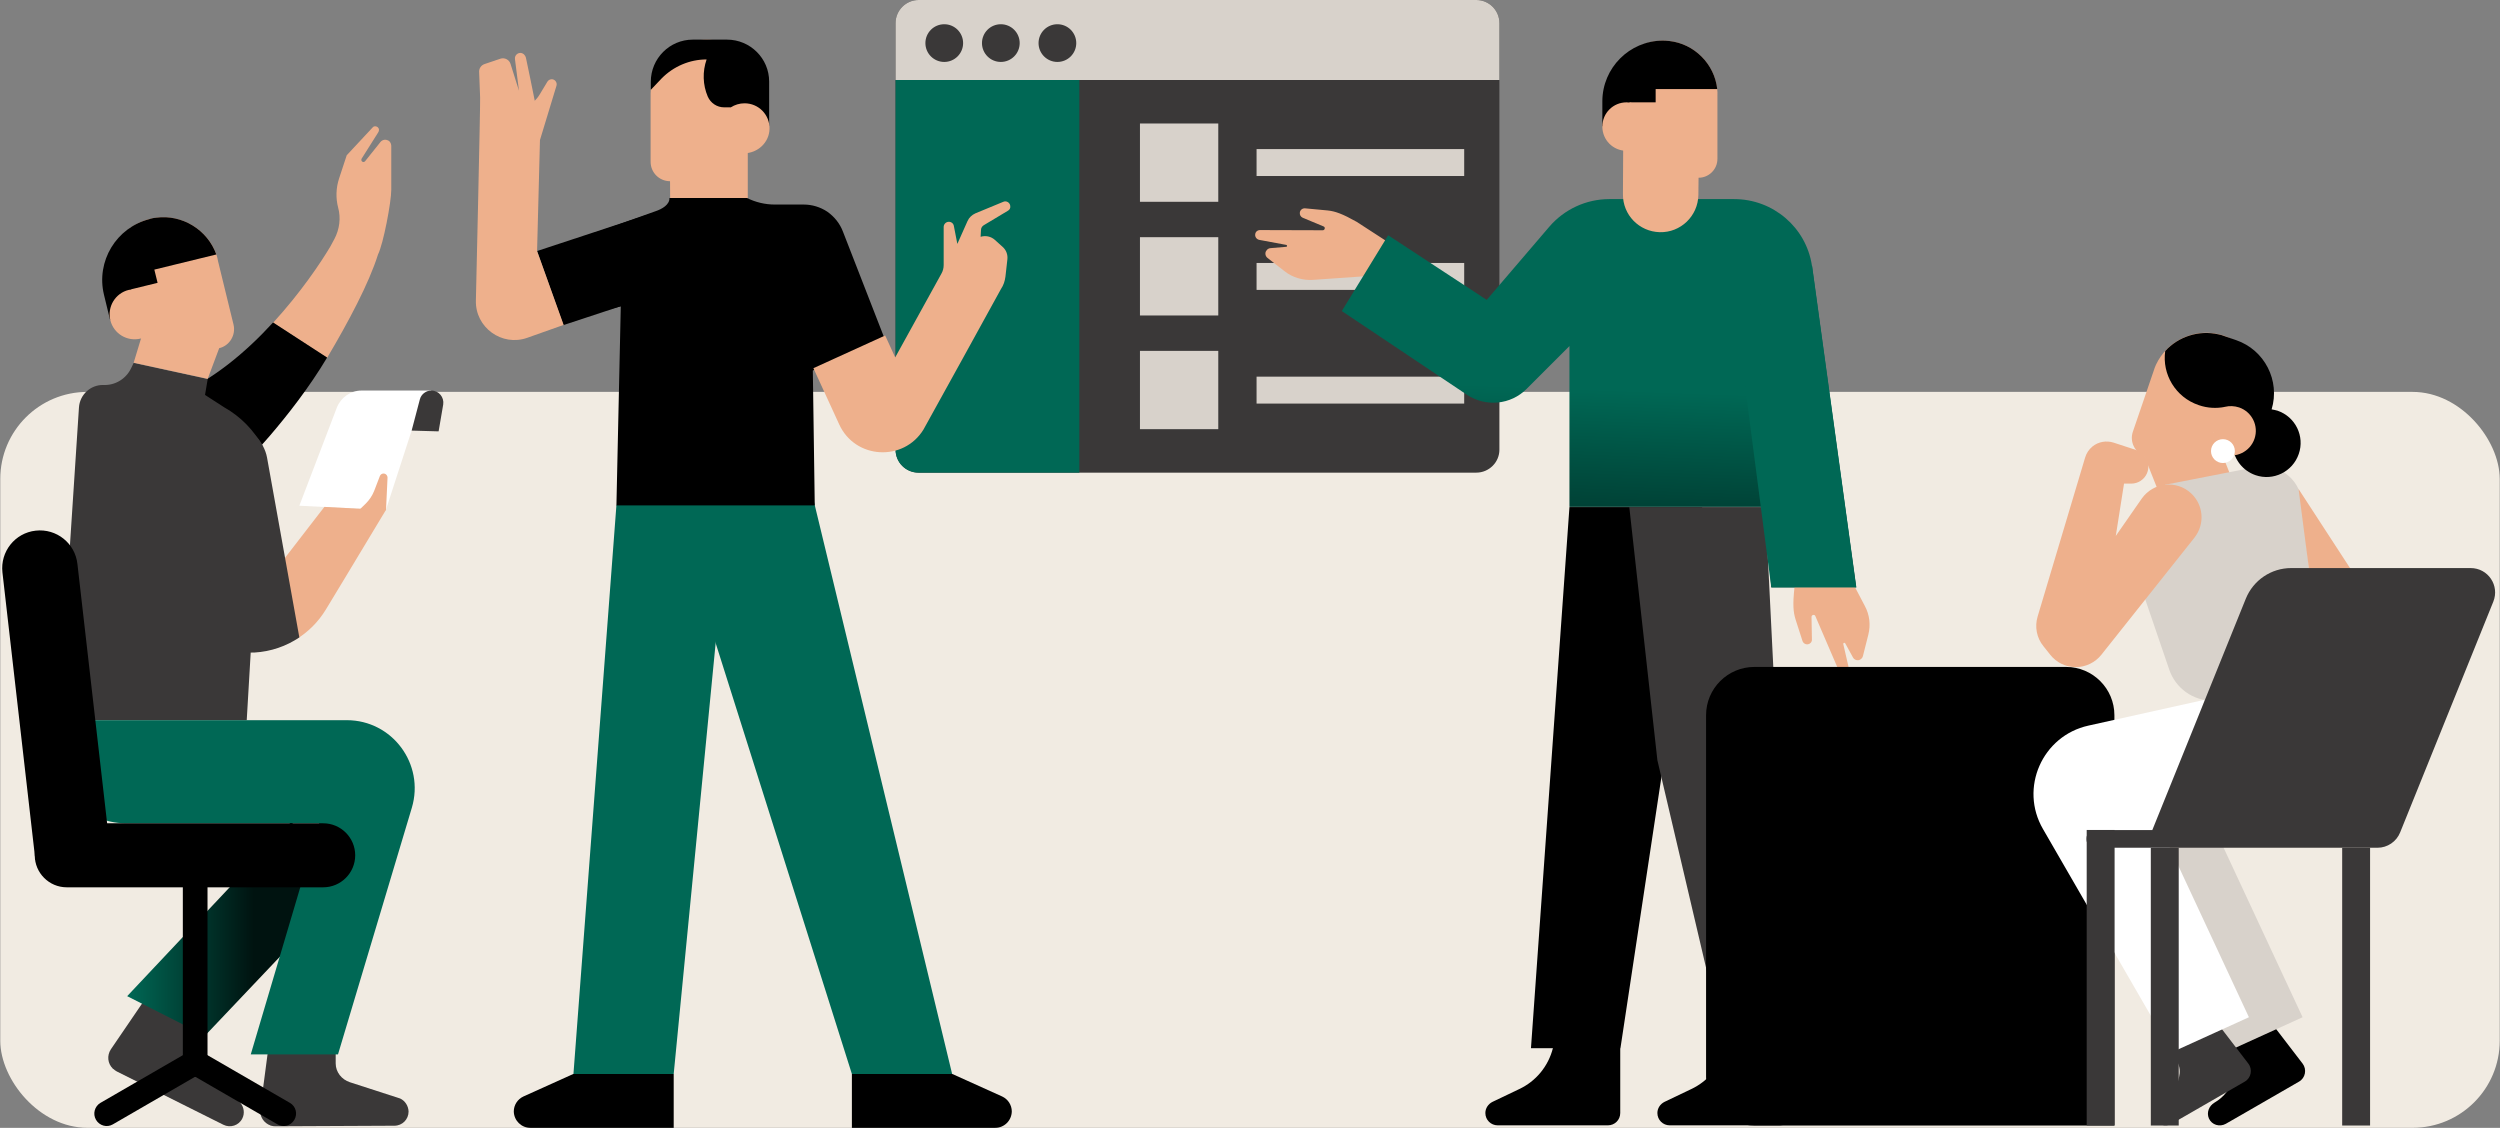
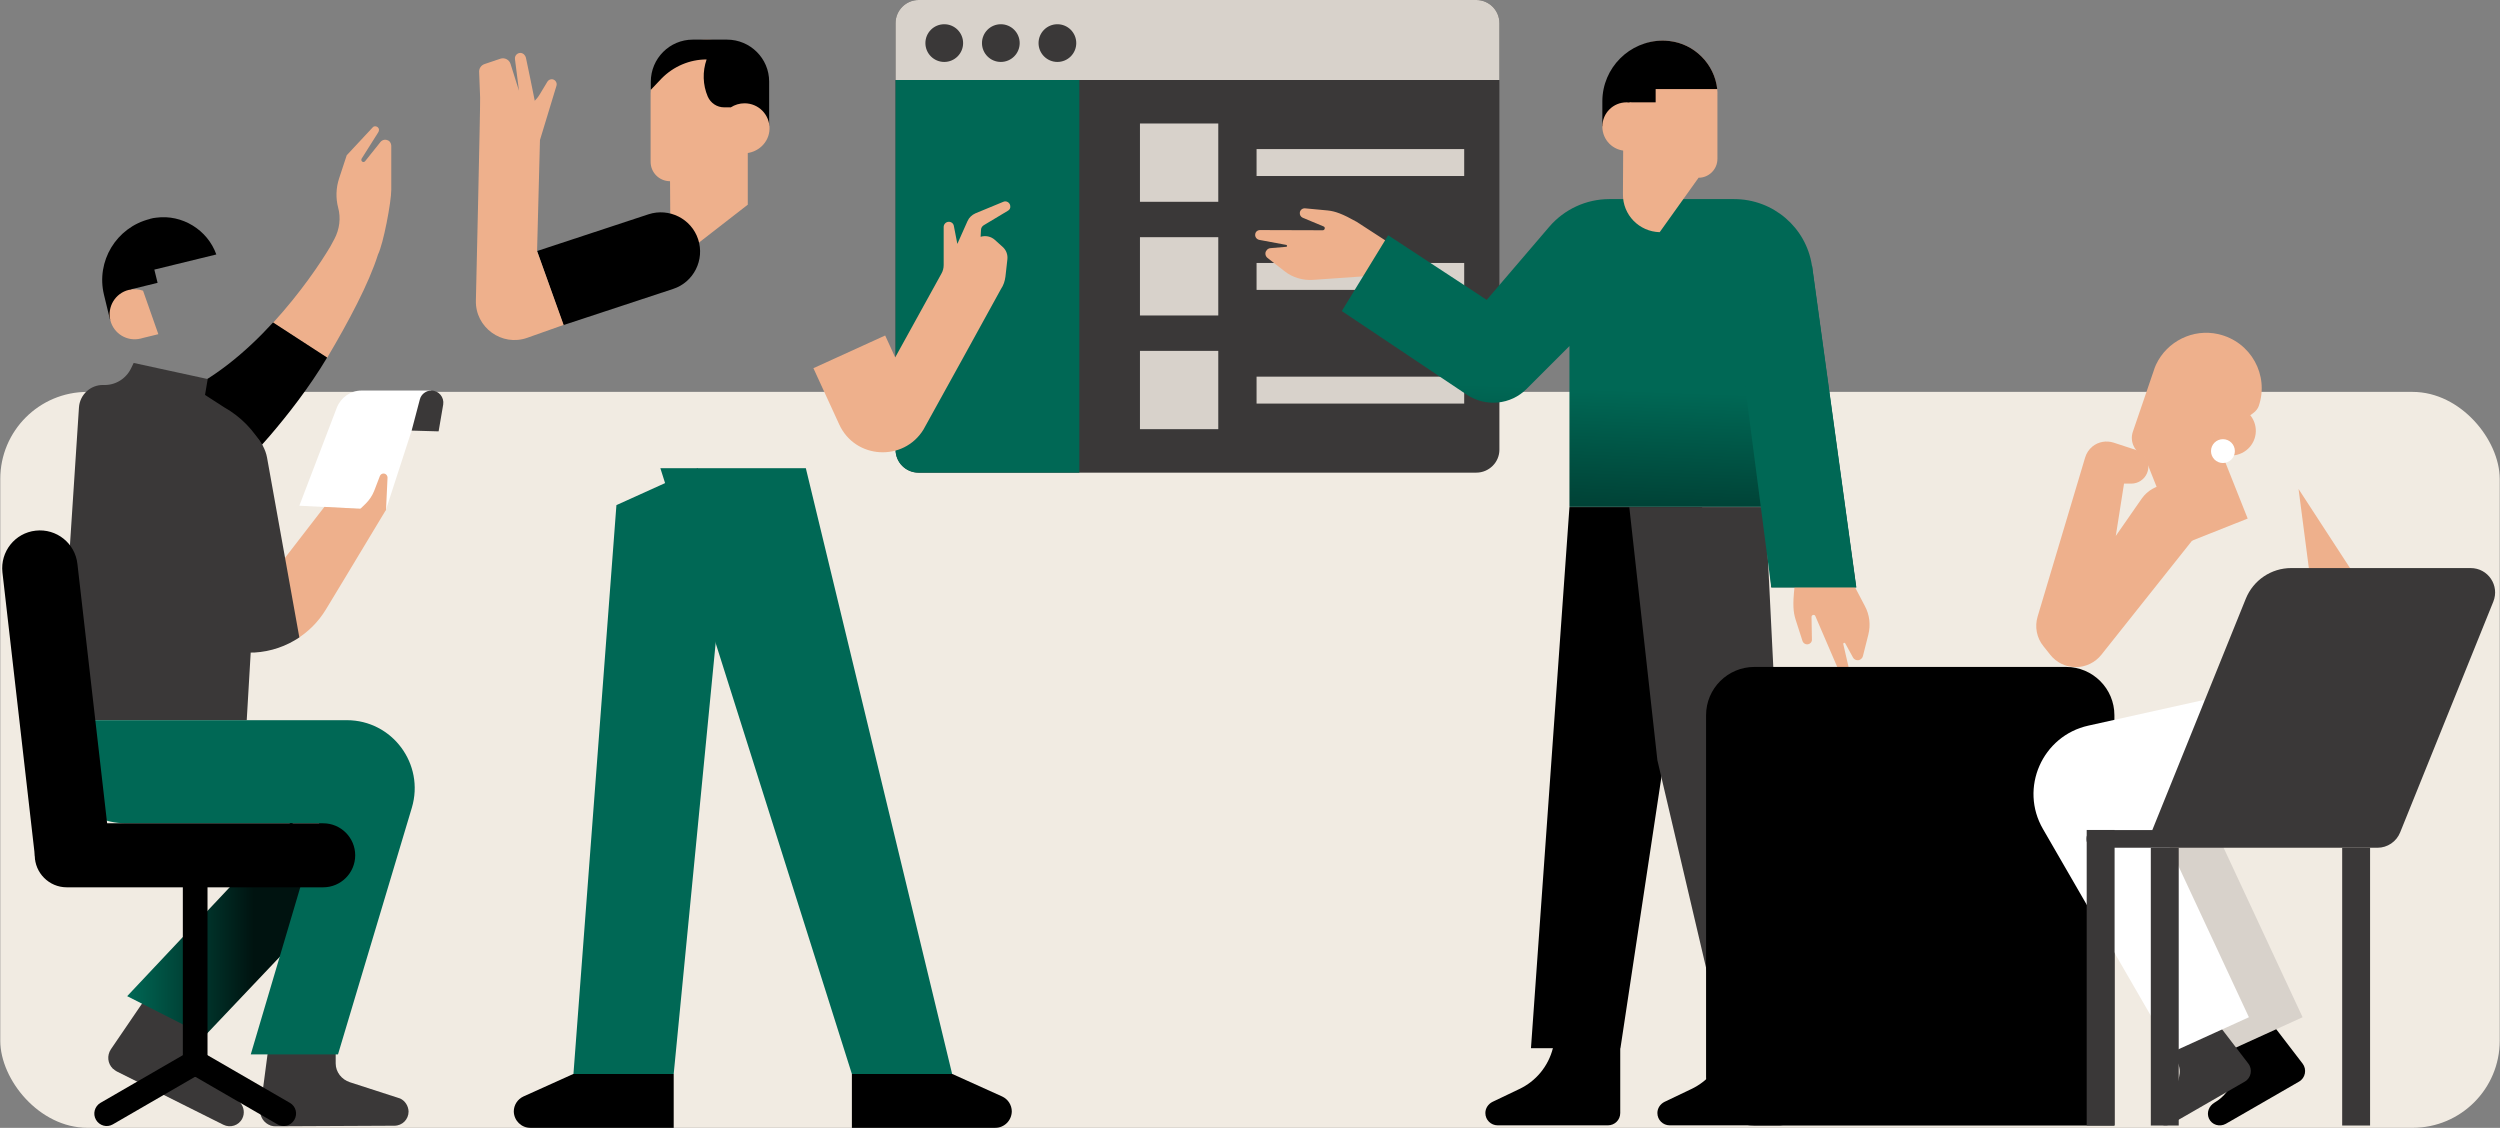
<svg xmlns="http://www.w3.org/2000/svg" width="880" height="397" viewBox="0 0 880 397" fill="none">
  <rect x="0" y="0" width="880" height="397" fill="#808080" stroke="none" />
  <rect x="0.097" y="137.948" width="879.805" height="259.037" rx="30.655" fill="#F1EBE2" />
  <path d="M136.283 49.318C135.393 48.984 134.391 49.318 133.835 50.096L128.495 56.772C128.272 56.994 127.939 57.105 127.716 56.994C127.271 56.883 127.049 56.327 127.271 55.882L133.168 46.536C133.501 45.98 133.501 45.312 133.056 44.867C132.5 44.311 131.61 44.311 131.165 44.867L122.042 54.658L119.372 62.779C118.26 66.117 118.148 69.788 119.038 73.126C120.04 76.797 119.483 80.802 117.703 84.14C117.258 85.03 116.702 85.92 116.257 86.81C113.031 92.261 105.91 102.942 96.12 113.622L115.144 125.971C122.71 113.177 129.83 99.827 133.056 89.591C134.948 85.809 137.729 71.123 137.729 66.784V63.224V51.32C137.729 50.43 137.173 49.54 136.283 49.318Z" fill="#EEB08C" />
  <path d="M96.119 113.509C86.663 123.856 74.647 134.091 61.297 139.431L84.326 165.019C84.326 165.019 102.461 147.108 115.144 125.858L96.119 113.509Z" fill="black" />
  <path d="M105.368 178.016L118.567 143.476C119.981 139.901 123.415 137.472 127.254 137.472H151.833L144.897 151.571L135.806 179.568L105.368 178.016Z" fill="white" />
  <path d="M144.896 151.571L147.792 140.575C148.263 138.754 149.947 137.472 151.833 137.472C154.459 137.472 156.412 139.833 156.008 142.397L154.391 151.841L144.896 151.571Z" fill="#3A3838" />
  <path d="M86.85 253.502H20.587L27.792 143.473C28.062 138.953 31.833 135.445 36.344 135.513C40.452 135.715 44.291 133.422 46.109 129.711L47.052 127.755L73.112 133.422L72.169 139.021L78.971 143.406C84.695 146.644 89.409 151.434 92.506 157.235L86.85 253.502Z" fill="#3A3838" />
-   <path d="M76.142 89.506C73.045 80.871 64.088 75.406 54.998 76.621C43.146 78.24 35.536 89.641 38.297 100.974C39.105 104.415 49.072 111.228 51.294 113.657L47.051 127.689L73.112 133.355L77.152 122.562C80.856 121.685 83.078 117.907 82.203 114.264L76.748 91.934C76.614 91.057 76.412 90.315 76.142 89.506Z" fill="#EEB08C" />
  <path d="M54.998 76.621C54.258 76.688 53.517 76.823 52.843 77.025C52.776 77.025 52.776 77.025 52.709 77.093C40.924 80.061 33.719 92.002 36.614 103.807L38.769 112.712L46.379 101.784L55.47 99.557L54.325 94.903L76.143 89.573C73.046 80.871 64.089 75.406 54.998 76.621Z" fill="black" />
  <path d="M55.739 117.636L50.487 118.917L49.477 119.187C44.763 120.334 39.982 117.433 38.837 112.711C37.692 107.989 40.588 103.199 45.302 102.052C47.052 101.647 48.803 101.782 50.352 102.322" fill="#EEB08C" />
  <path d="M84.695 388.292L71.497 375.204C69.342 373.046 68.669 369.74 70.015 367.042V366.974L73.854 359.284L58.77 340.394L39.039 369.335C37.557 371.561 37.894 374.395 39.712 376.149V376.216L39.914 376.284C40.251 376.621 40.655 376.891 41.126 377.161L78.635 395.915C81.059 397.129 84.09 396.185 85.302 393.689C86.177 391.935 85.908 389.843 84.695 388.292Z" fill="#3A3838" />
  <path d="M102.877 288.922L44.763 350.649L72.17 364.546L107.995 326.768L102.877 288.922Z" fill="url(#paint0_linear_1568_44120)" />
  <path d="M140.857 386.674L123.146 380.94C120.251 379.995 118.163 377.364 118.163 374.329V374.261V365.694L96.21 355.642L91.631 390.384C91.295 393.015 92.911 395.377 95.268 396.186V396.254H95.47C95.941 396.388 96.412 396.456 96.951 396.456L138.837 396.254C141.598 396.254 143.82 394.027 143.82 391.261C143.753 389.305 142.608 387.484 140.857 386.674Z" fill="#3A3838" />
  <path d="M20.52 253.505C20.116 256.069 19.779 258.565 19.443 260.926C17.221 276.172 29.005 289.799 44.359 289.799H112.372L88.264 371.157H118.972L144.965 284.335C149.544 268.954 138.096 253.505 122.069 253.505H67.658H20.52Z" fill="#006855" />
  <path d="M23.482 312.332H113.785C119.981 312.332 125.031 307.273 125.031 301.066C125.031 294.86 119.981 289.8 113.785 289.8H23.482C17.287 289.8 12.236 294.86 12.236 301.066C12.236 307.273 17.287 312.332 23.482 312.332Z" fill="black" />
  <path d="M38.836 299.649L12.439 302.685L0.856 201.494C0.048 194.208 5.233 187.597 12.574 186.787C19.846 185.978 26.446 191.172 27.254 198.525L38.836 299.649Z" fill="black" />
  <path d="M73.044 298.636H64.357V378.983H73.044V298.636Z" fill="black" />
  <path d="M33.785 394.162C34.998 396.253 37.624 396.995 39.711 395.781L73.045 376.487L68.668 368.931L35.334 388.225C33.314 389.439 32.573 392.07 33.785 394.162Z" fill="black" />
  <path d="M103.617 394.162C102.405 396.253 99.778 396.995 97.691 395.781L64.357 376.487L68.734 368.931L102.068 388.225C104.155 389.439 104.829 392.07 103.617 394.162Z" fill="black" />
  <path d="M135.806 179.568L114.19 178.421L110.89 182.671L100.318 196.366L93.045 205.878L104.089 225.171C108.398 222.54 112.035 218.965 114.728 214.513L121.665 203.044L135.806 179.568Z" fill="#EEB08C" />
  <path d="M87.388 229.624C88.129 229.691 88.87 229.759 89.611 229.691C95.335 229.354 100.789 227.465 105.368 224.362L93.988 161.016C93.718 159.599 93.247 158.318 92.574 157.036L92.304 156.496C89.611 151.504 84.022 148.806 78.5 149.75C77.355 149.952 76.277 150.29 75.267 150.762C75.2 150.829 75.065 150.829 74.998 150.897C74.93 150.897 74.863 150.964 74.796 150.964C70.149 153.325 67.186 158.318 67.59 163.714L75.739 215.255L76.345 218.898C76.479 219.707 76.681 220.449 76.951 221.259C77.22 222.001 77.557 222.743 77.961 223.35C78.971 225.037 80.25 226.453 81.867 227.465C82.203 227.668 82.54 227.87 82.877 228.072C83.55 228.41 84.224 228.747 84.964 229.017C85.57 229.219 86.244 229.354 86.917 229.489C86.984 229.557 87.186 229.624 87.388 229.624Z" fill="#3A3838" />
  <path d="M124.628 181.254L128.736 177.273C130.015 175.992 131.025 174.507 131.699 172.821L133.719 167.559C133.921 167.019 134.46 166.682 134.998 166.682C135.806 166.682 136.412 167.357 136.412 168.166L135.874 179.635L124.628 181.254Z" fill="#EEB08C" />
  <path d="M519.663 166.37H323.369C318.899 166.37 315.241 162.714 315.241 158.245V8.126C315.241 3.656 318.899 0 323.369 0H519.663C524.133 0 527.791 3.656 527.791 8.126V158.312C527.791 162.714 524.133 166.37 519.663 166.37Z" fill="#3A3838" />
  <path d="M527.791 28.169H315.241V8.126C315.241 3.656 318.899 0 323.369 0H519.663C524.133 0 527.791 3.656 527.791 8.126V28.169Z" fill="#D8D2CB" />
  <path d="M372.206 21.803C375.872 21.803 378.844 18.832 378.844 15.167C378.844 11.502 375.872 8.531 372.206 8.531C368.54 8.531 365.568 11.502 365.568 15.167C365.568 18.832 368.54 21.803 372.206 21.803Z" fill="#3A3838" />
  <path d="M352.292 21.803C355.958 21.803 358.93 18.832 358.93 15.167C358.93 11.502 355.958 8.531 352.292 8.531C348.626 8.531 345.654 11.502 345.654 15.167C345.654 18.832 348.626 21.803 352.292 21.803Z" fill="#3A3838" />
  <path d="M332.378 21.803C336.044 21.803 339.016 18.832 339.016 15.167C339.016 11.502 336.044 8.531 332.378 8.531C328.712 8.531 325.74 11.502 325.74 15.167C325.74 18.832 328.712 21.803 332.378 21.803Z" fill="#3A3838" />
  <path d="M379.86 166.37H323.234C318.831 166.37 315.241 162.781 315.241 158.38V28.168H379.927V166.37H379.86Z" fill="#006855" />
  <path d="M428.832 43.471H401.265V71.031H428.832V43.471Z" fill="#D8D2CB" />
  <path d="M515.397 52.477H442.312V61.957H515.397V52.477Z" fill="#D8D2CB" />
  <path d="M515.397 92.564H442.312V102.043H515.397V92.564Z" fill="#D8D2CB" />
  <path d="M515.397 132.582H442.312V142.061H515.397V132.582Z" fill="#D8D2CB" />
  <path d="M428.832 83.49H401.265V111.049H428.832V83.49Z" fill="#D8D2CB" />
  <path d="M428.832 123.508H401.265V151.067H428.832V123.508Z" fill="#D8D2CB" />
  <path d="M245.677 164.813L216.982 177.8L201.853 378.041H237.142L252.992 215.259L245.677 164.813Z" fill="#006855" />
  <path d="M335.154 378.041H299.864L232.45 164.813H283.657L335.154 378.041Z" fill="#006855" />
  <path d="M186.68 397H237.142V378.041H201.784L184.241 385.963C182.209 386.911 180.854 388.942 180.854 391.245C180.922 394.427 183.496 397 186.68 397Z" fill="black" />
  <path d="M350.326 397H299.864V378.041H335.222L352.765 385.963C354.797 386.911 356.151 388.942 356.151 391.245C356.084 394.427 353.51 397 350.326 397Z" fill="black" />
  <path d="M229.081 31.622C230.03 22.481 237.413 15.1 246.557 14.084C258.41 12.798 268.503 22.074 268.503 33.653C268.503 40.018 264.303 42.727 263.219 43.404V72.046L242.899 87.823C240.122 89.99 235.99 88.027 235.99 84.438L235.855 63.785C232.062 63.785 229.014 60.738 229.014 56.947V34.06C229.014 33.247 229.014 32.434 229.081 31.622Z" fill="#EEB08C" />
  <path d="M229.083 31.622V28.778C229.083 20.585 235.721 13.949 243.849 13.949H255.906C264.102 13.949 270.74 20.585 270.74 28.71V44.284L257.125 37.784H254.89C252.384 37.784 250.148 36.294 249.132 33.992C247.371 29.861 247.236 25.189 248.726 20.923C242.765 20.923 237.076 23.361 232.876 27.627L229.083 31.622Z" fill="black" />
  <path d="M255.634 53.967H260.985H261.798C266.674 53.967 270.806 50.175 270.874 45.3C270.942 40.357 267.013 36.362 262.069 36.362C260.307 36.362 258.614 36.904 257.259 37.784" fill="#EEB08C" />
-   <path d="M311.246 118.857L296.75 81.615C295.667 78.704 293.702 76.266 291.196 74.506C288.758 72.88 285.845 72 282.933 72H272.705C269.318 72 265.931 71.188 262.951 69.698H235.654C235.722 72.068 233.011 73.594 230.776 74.339L197.452 86.288L203.345 111.612L218.517 107.82L216.981 177.909H286.794L286.116 130.436L311.246 118.857Z" fill="black" />
  <path d="M311.582 118.091L315.104 125.81L331.361 96.355C331.903 95.407 332.173 94.391 332.173 93.308V79.901C332.173 78.885 332.986 78.073 334.002 78.073C334.883 78.073 335.628 78.682 335.763 79.562L336.983 85.86L340.572 77.802C341.114 76.583 342.13 75.635 343.35 75.093L353.171 71.031C354.255 70.557 355.474 71.302 355.609 72.453C355.745 73.197 355.406 73.875 354.729 74.213L346.262 79.292C345.72 79.63 345.314 80.24 345.314 80.917L345.178 83.354C346.94 82.813 348.836 83.219 350.191 84.438L352.968 86.943C354.187 88.026 354.797 89.652 354.593 91.344L353.916 97.371C353.713 98.928 353.239 100.418 352.358 101.705C352.358 101.705 325.4 150.729 325.061 151.203C318.085 162.578 301.016 161.698 295.394 149.374L286.317 129.602L311.582 118.091Z" fill="#EEB08C" />
  <path d="M189.051 88.365L228.269 75.432C235.516 73.062 243.374 76.989 245.744 84.234C248.115 91.48 244.186 99.334 236.939 101.704L198.33 114.434L189.051 88.365Z" fill="black" />
  <path d="M189.051 88.365L190.067 49.295L195.892 30.132C196.163 29.117 195.486 28.033 194.402 27.898C193.725 27.83 193.047 28.169 192.709 28.71L189.932 33.315C189.457 34.127 188.848 34.804 188.238 35.482L186.68 27.762L185.122 20.314C184.919 19.434 184.174 18.689 183.226 18.621C182.007 18.621 181.126 19.637 181.262 20.788L182.684 31.96L179.704 22.481C179.23 20.991 177.604 20.178 176.182 20.652L170.56 22.548C169.34 22.955 168.528 24.174 168.663 25.46L169.002 34.331C169.137 35.82 167.512 105.767 167.512 105.767C167.241 115.247 176.656 122.086 185.597 118.904L198.398 114.367L189.051 88.365Z" fill="#EEB08C" />
  <path d="M487.557 84.573L477.532 78.073C472.587 75.297 470.014 74.349 467.304 74.078L459.379 73.333C458.499 73.265 457.686 73.875 457.551 74.755C457.415 75.567 457.821 76.312 458.567 76.651L465.882 79.698C466.627 79.969 466.356 81.052 465.611 81.052L443.53 80.985C442.649 80.985 441.904 81.594 441.836 82.474C441.701 83.355 442.31 84.235 443.259 84.438L452.741 86.198C453.148 86.266 453.148 86.876 452.741 86.876L447.187 87.35C446.307 87.417 445.562 88.162 445.426 89.042C445.358 89.719 445.629 90.397 446.171 90.803L452.267 95.543C455.044 97.71 458.567 98.725 462.089 98.522L481.461 97.168L491.892 105.158L487.557 84.573Z" fill="#EEB08C" />
  <path d="M610.426 70.082H566.467C558.339 70.082 550.617 73.671 545.334 79.833L523.32 105.564L488.64 82.812L472.316 109.491L516.344 138.946C522.982 143.348 531.787 142.535 537.409 136.847L552.446 121.815V178.423H621.399L623.499 206.727H653.37L637.791 93.443C635.759 80.036 624.109 70.082 610.426 70.082Z" fill="url(#paint1_linear_1568_44120)" />
  <path d="M552.446 178.491L545.673 273.763L538.899 368.967H570.396L599.183 178.491H552.446Z" fill="black" />
  <path d="M621.4 178.491L630.883 368.967H607.176L583.401 267.601L573.512 178.491H621.4Z" fill="#3A3838" />
  <path d="M607.174 368.967C605.548 375.332 601.213 380.614 595.253 383.39L585.906 387.859C584.415 388.604 583.399 390.093 583.399 391.786C583.399 394.224 585.364 396.12 587.734 396.12H626.546C628.917 396.12 630.881 394.224 630.881 391.786V368.899H607.174V368.967Z" fill="black" />
  <path d="M546.62 368.967C544.995 375.332 540.66 380.614 534.699 383.39L525.352 387.859C523.862 388.604 522.846 390.093 522.846 391.786C522.846 394.224 524.81 396.12 527.181 396.12H565.992C568.363 396.12 570.327 394.224 570.327 391.786V368.899H546.62V368.967Z" fill="black" />
-   <path d="M604.464 31.419C603.516 22.548 596.403 15.371 587.53 14.423C576.015 13.204 566.262 22.142 566.262 33.45C566.262 36.903 569.852 40.086 571.41 42.862L571.274 68.39C571.206 75.635 576.964 81.526 584.211 81.729C591.594 81.932 597.69 76.041 597.826 68.661L597.894 62.566C601.551 62.566 604.532 59.587 604.532 55.931V33.721C604.599 32.976 604.532 32.163 604.464 31.419Z" fill="#EEB08C" />
+   <path d="M604.464 31.419C603.516 22.548 596.403 15.371 587.53 14.423C576.015 13.204 566.262 22.142 566.262 33.45C566.262 36.903 569.852 40.086 571.41 42.862L571.274 68.39C571.206 75.635 576.964 81.526 584.211 81.729L597.894 62.566C601.551 62.566 604.532 59.587 604.532 55.931V33.721C604.599 32.976 604.532 32.163 604.464 31.419Z" fill="#EEB08C" />
  <path d="M587.531 14.423C586.786 14.355 586.109 14.287 585.431 14.287C585.364 14.287 585.364 14.287 585.296 14.287C573.578 14.355 564.027 23.903 564.027 35.685V44.555L573.713 36.023H582.79V31.351H604.465C603.516 22.548 596.404 15.371 587.531 14.423Z" fill="black" />
  <path d="M578.793 53.087H573.578H572.562C567.82 53.087 564.027 49.295 564.027 44.555C564.027 39.815 567.82 36.023 572.562 36.023C574.323 36.023 575.881 36.565 577.236 37.445" fill="#EEB08C" />
  <path d="M633.592 195.284L631.628 207.066C631.018 212.686 631.222 215.462 632.034 218.035L634.473 225.619C634.744 226.432 635.624 226.973 636.505 226.77C637.318 226.567 637.859 225.89 637.792 225.077L637.656 217.155C637.656 216.41 638.74 216.139 639.011 216.884L647.749 237.198C648.087 238.011 648.968 238.417 649.781 238.146C650.661 237.875 651.203 236.995 651 236.115L648.832 226.703C648.765 226.296 649.307 226.093 649.51 226.432L652.219 231.375C652.625 232.187 653.574 232.594 654.454 232.323C655.064 232.12 655.606 231.578 655.741 230.968L657.638 223.452C658.518 219.999 658.112 216.41 656.419 213.295L647.41 196.096L633.592 195.284Z" fill="#EEB08C" />
  <path d="M637.859 93.579L653.438 206.795H623.499L611.375 113.622" fill="#006855" />
  <path d="M617.538 396.187H744.269V251.756C744.269 242.412 736.683 234.76 727.268 234.76H617.538C608.191 234.76 600.537 242.344 600.537 251.756V379.192C600.605 388.536 608.191 396.187 617.538 396.187Z" fill="black" />
  <path d="M777.879 149.054L754.022 158.532L767.33 192.008L791.186 182.531L777.879 149.054Z" fill="#EEB08C" />
  <path d="M758.29 127.842L758.425 127.909L758.29 127.842Z" fill="black" />
-   <path d="M762.085 170.637L793.988 164.407C801.845 162.85 809.364 168.402 810.244 176.392L813.224 204.493L782.405 246.678H778.951C771.974 246.678 765.81 242.277 763.575 235.709L748.877 192.711L762.085 170.637Z" fill="#D8D2CB" />
  <path d="M744.745 188.715L747.658 170.23H750.232C752.602 170.23 754.77 168.808 755.718 166.641C756.463 164.948 756.395 162.917 755.515 161.292L755.447 161.224C754.702 159.87 753.483 158.922 752.06 158.448L744 155.807C741.426 154.994 738.649 155.468 736.549 157.161C735.33 158.177 734.449 159.463 733.975 161.021L717.245 217.019C716.161 220.608 716.906 224.535 719.277 227.447L721.648 230.426C723.815 233.203 727.134 234.828 730.656 234.828C734.178 234.828 737.498 233.203 739.665 230.494L772.448 189.257C776.174 184.517 775.7 177.746 771.229 173.615C766.081 168.876 757.953 169.756 753.889 175.511L730.589 209.029" fill="#EEB08C" />
  <path d="M809.091 172.126L827.514 200.43L813.29 204.425L809.091 172.126Z" fill="#EEB08C" />
  <path d="M779.492 388.13C782.879 386.166 785.385 382.984 786.13 379.192C786.537 377.363 786.469 375.467 785.521 373.842L782.066 367.884L793.378 352.039L810.515 374.384C812.073 376.415 811.531 379.462 809.228 380.749L790.33 391.651L783.489 395.578C781.321 396.797 778.544 395.984 777.528 393.682C776.648 391.651 777.528 389.281 779.492 388.13Z" fill="black" />
  <path d="M794.867 246.339L754.023 255.413C737.767 259.001 729.639 277.419 738.038 291.842L783.42 370.389L810.514 358.065L780.914 294.551L794.867 246.339Z" fill="#D8D2CB" />
  <path d="M760.391 388.13C763.778 386.166 766.284 382.984 767.029 379.192C767.436 377.363 767.368 375.467 766.42 373.842L762.965 367.884L774.277 352.039L791.414 374.384C792.971 376.415 792.43 379.462 790.127 380.749L771.229 391.651L764.388 395.578C762.22 396.797 759.443 395.984 758.427 393.682C757.547 391.651 758.495 389.281 760.391 388.13Z" fill="#3A3838" />
  <path d="M775.97 246.339L735.126 255.413C718.87 259.001 710.742 277.419 719.141 291.842L764.523 370.389L791.616 358.065L762.016 294.551L775.97 246.339Z" fill="white" />
  <path d="M869.646 199.956H806.518C799.473 199.956 793.174 204.222 790.532 210.723L757.613 292.181H737.361C735.735 292.181 734.448 293.468 734.448 295.093V295.499C734.448 297.124 735.735 298.411 737.361 298.411H755.107H835.305H836.862C840.385 298.411 843.568 296.244 844.855 292.994L877.638 211.806C879.941 206.118 875.81 199.956 869.646 199.956Z" fill="#3A3838" />
  <path d="M758.902 128.384C762.763 120.123 771.975 115.586 780.848 117.617C792.363 120.258 798.798 132.108 795.072 142.942C793.921 146.26 788.299 147.749 785.928 149.916L754.974 160.547C751.452 159.328 749.555 155.469 750.774 151.948L758.089 130.55C758.293 129.873 758.564 129.128 758.902 128.384Z" fill="#EEB08C" />
-   <path d="M762.154 123.576C766.759 118.497 773.939 116.127 780.848 117.685C781.593 117.82 782.27 118.023 782.948 118.294L787.08 119.716C797.172 123.17 802.658 134.004 799.61 144.093C800.288 144.228 801.033 144.364 801.71 144.567C808.009 146.734 811.328 153.573 809.161 159.802C806.993 166.099 800.152 169.417 793.921 167.251C789.45 165.693 786.47 161.766 785.928 157.365C785.319 157.5 783.219 143.213 783.219 143.213C780.238 143.822 777.055 143.687 773.939 142.603C765.743 139.827 761.002 131.701 762.154 123.576Z" fill="black" />
  <path d="M776.514 157.839L781.526 159.532L782.542 159.87C787.08 161.428 792.025 158.99 793.583 154.453C795.14 149.916 792.702 144.973 788.164 143.416C786.471 142.874 784.777 142.807 783.152 143.213" fill="#EEB08C" />
  <path d="M782.474 162.985C784.793 162.985 786.673 161.105 786.673 158.787C786.673 156.468 784.793 154.589 782.474 154.589C780.155 154.589 778.274 156.468 778.274 158.787C778.274 161.105 780.155 162.985 782.474 162.985Z" fill="white" />
  <path d="M824.447 396.185L834.269 396.185L834.269 298.408L824.447 298.408L824.447 396.185Z" fill="#3A3838" />
  <path d="M757.086 396.185L766.907 396.185L766.907 298.408L757.086 298.408L757.086 396.185Z" fill="#3A3838" />
  <path d="M734.517 396.155L744.339 396.155L744.339 292.148L734.517 292.148L734.517 396.155Z" fill="#3A3838" />
  <defs>
    <linearGradient id="paint0_linear_1568_44120" x1="44.758" y1="326.743" x2="107.987" y2="326.743" gradientUnits="userSpaceOnUse">
      <stop stop-color="#006855" />
      <stop offset="0.705" stop-color="#001310" />
    </linearGradient>
    <linearGradient id="paint1_linear_1568_44120" x1="522.769" y1="118.789" x2="518.796" y2="229.139" gradientUnits="userSpaceOnUse">
      <stop offset="0.151" stop-color="#006855" />
      <stop offset="0.945" stop-color="#001713" />
    </linearGradient>
  </defs>
</svg>